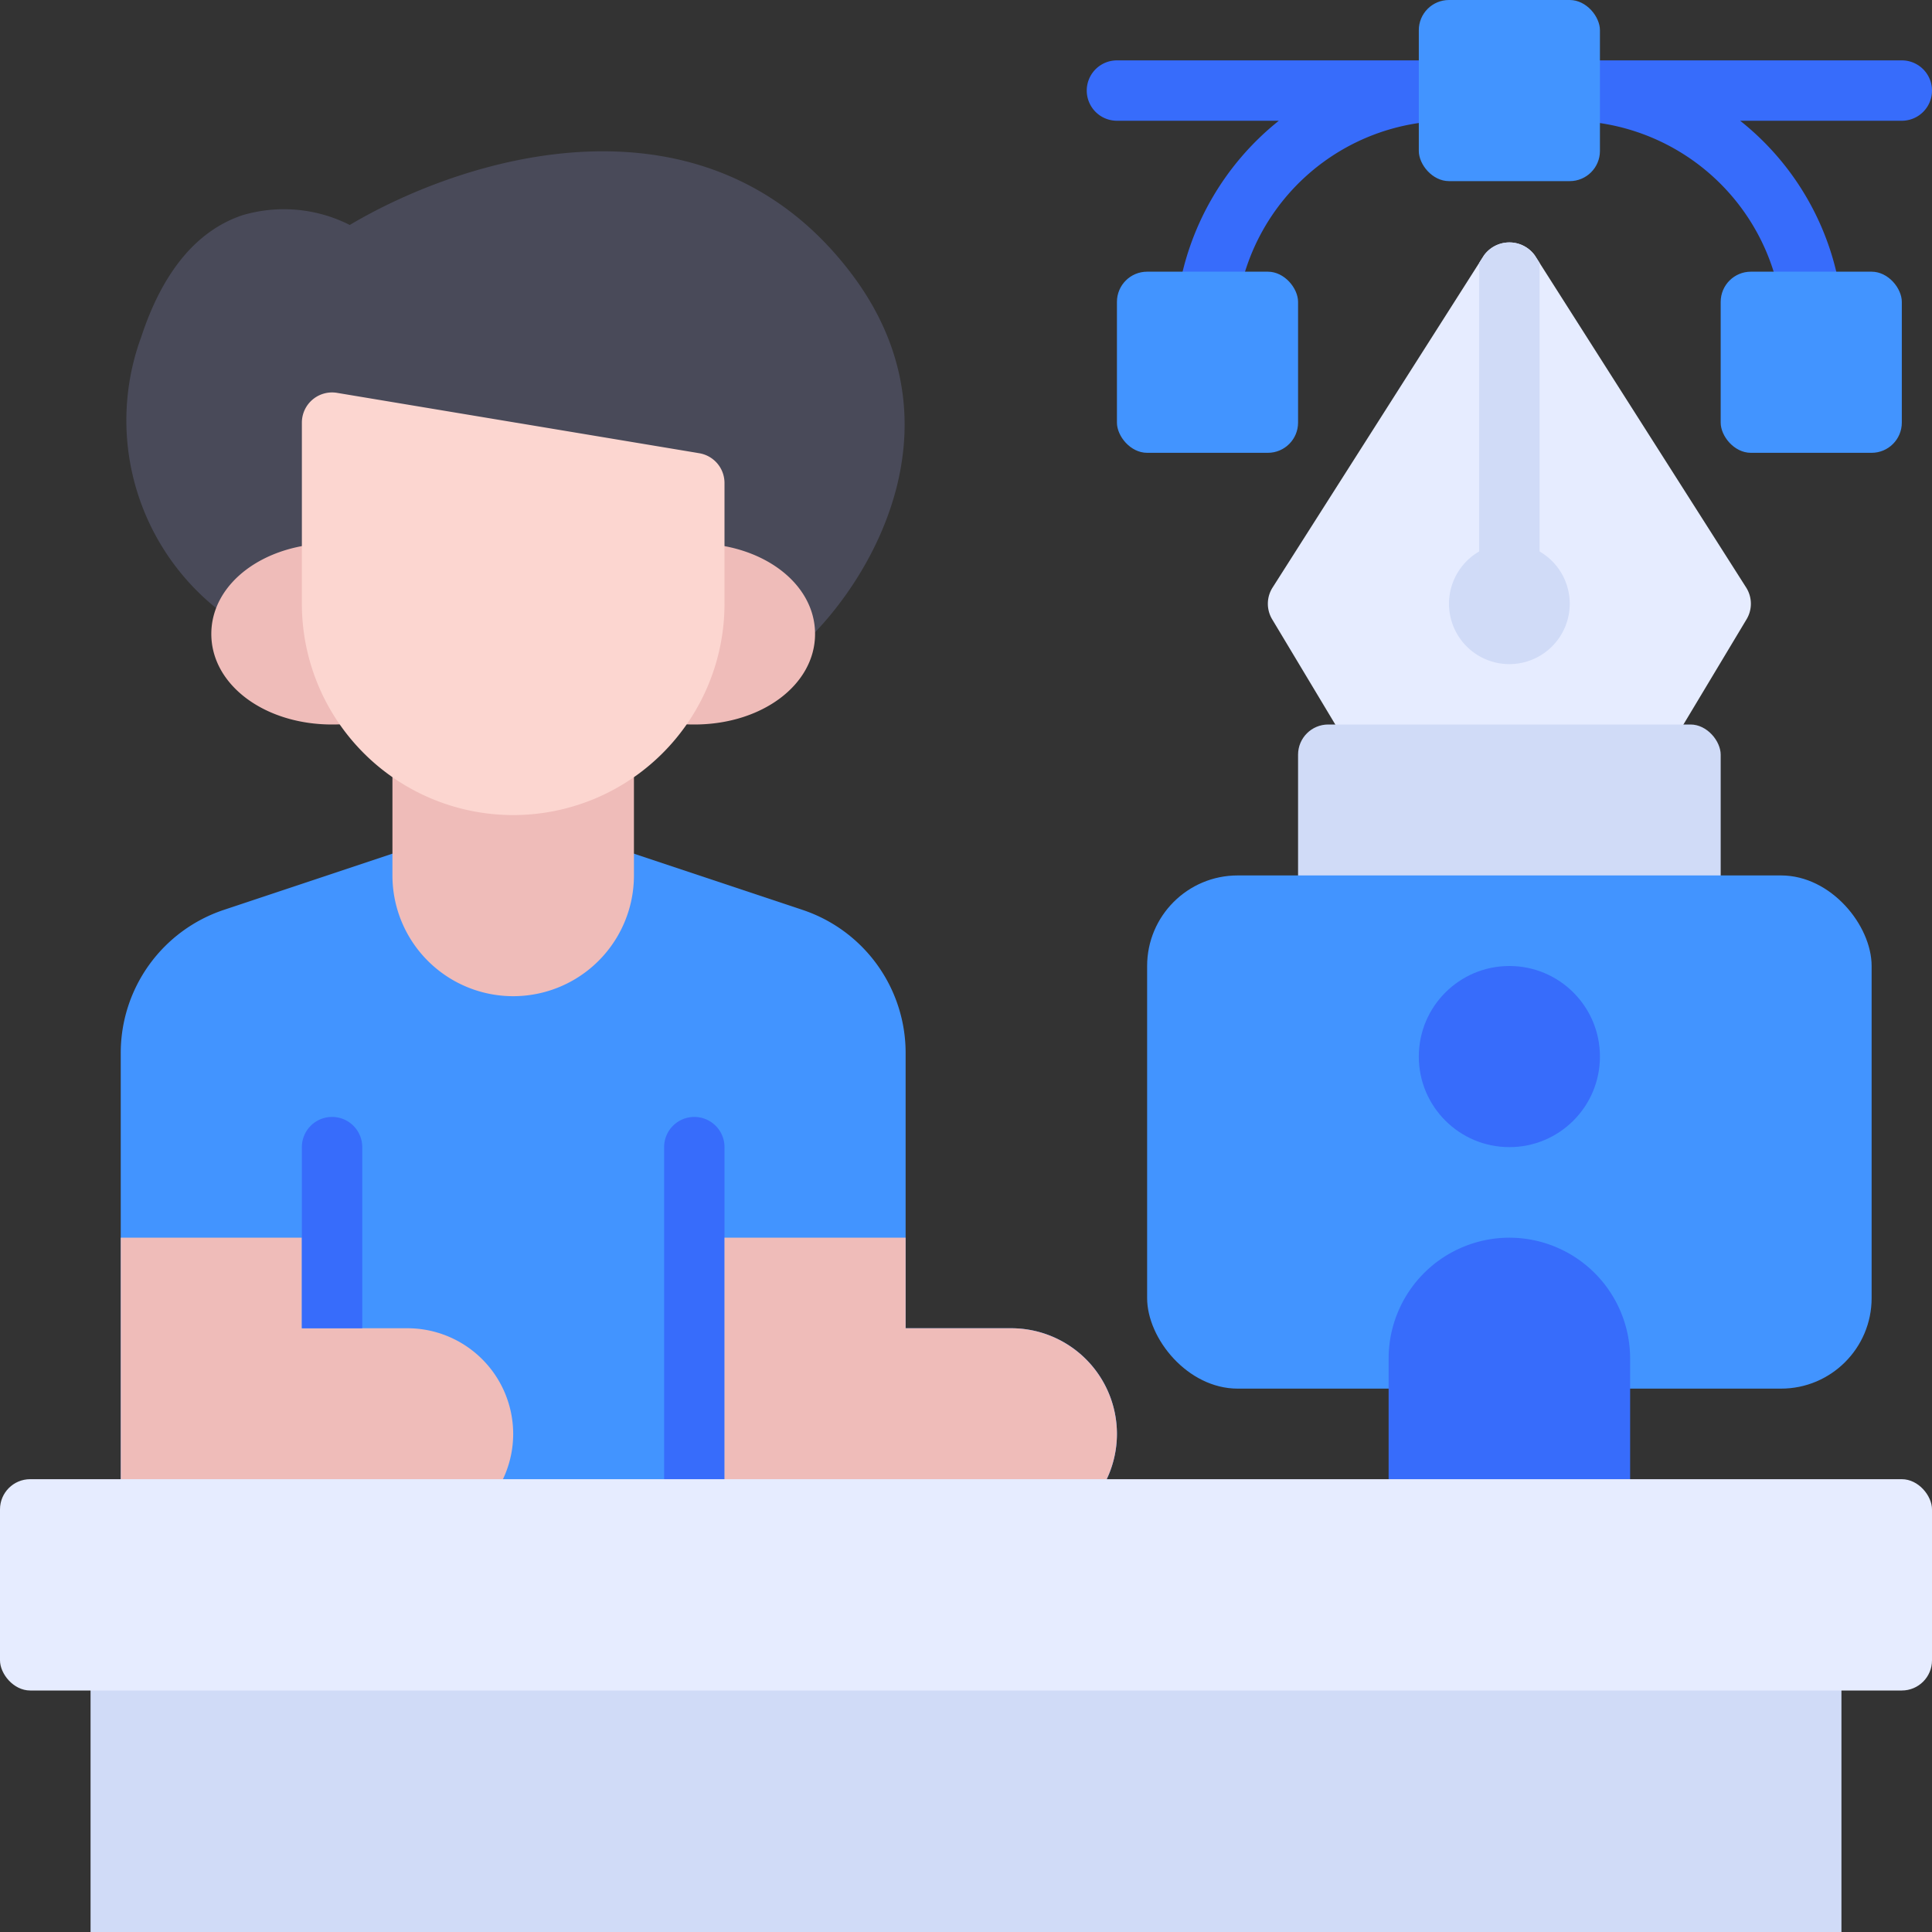
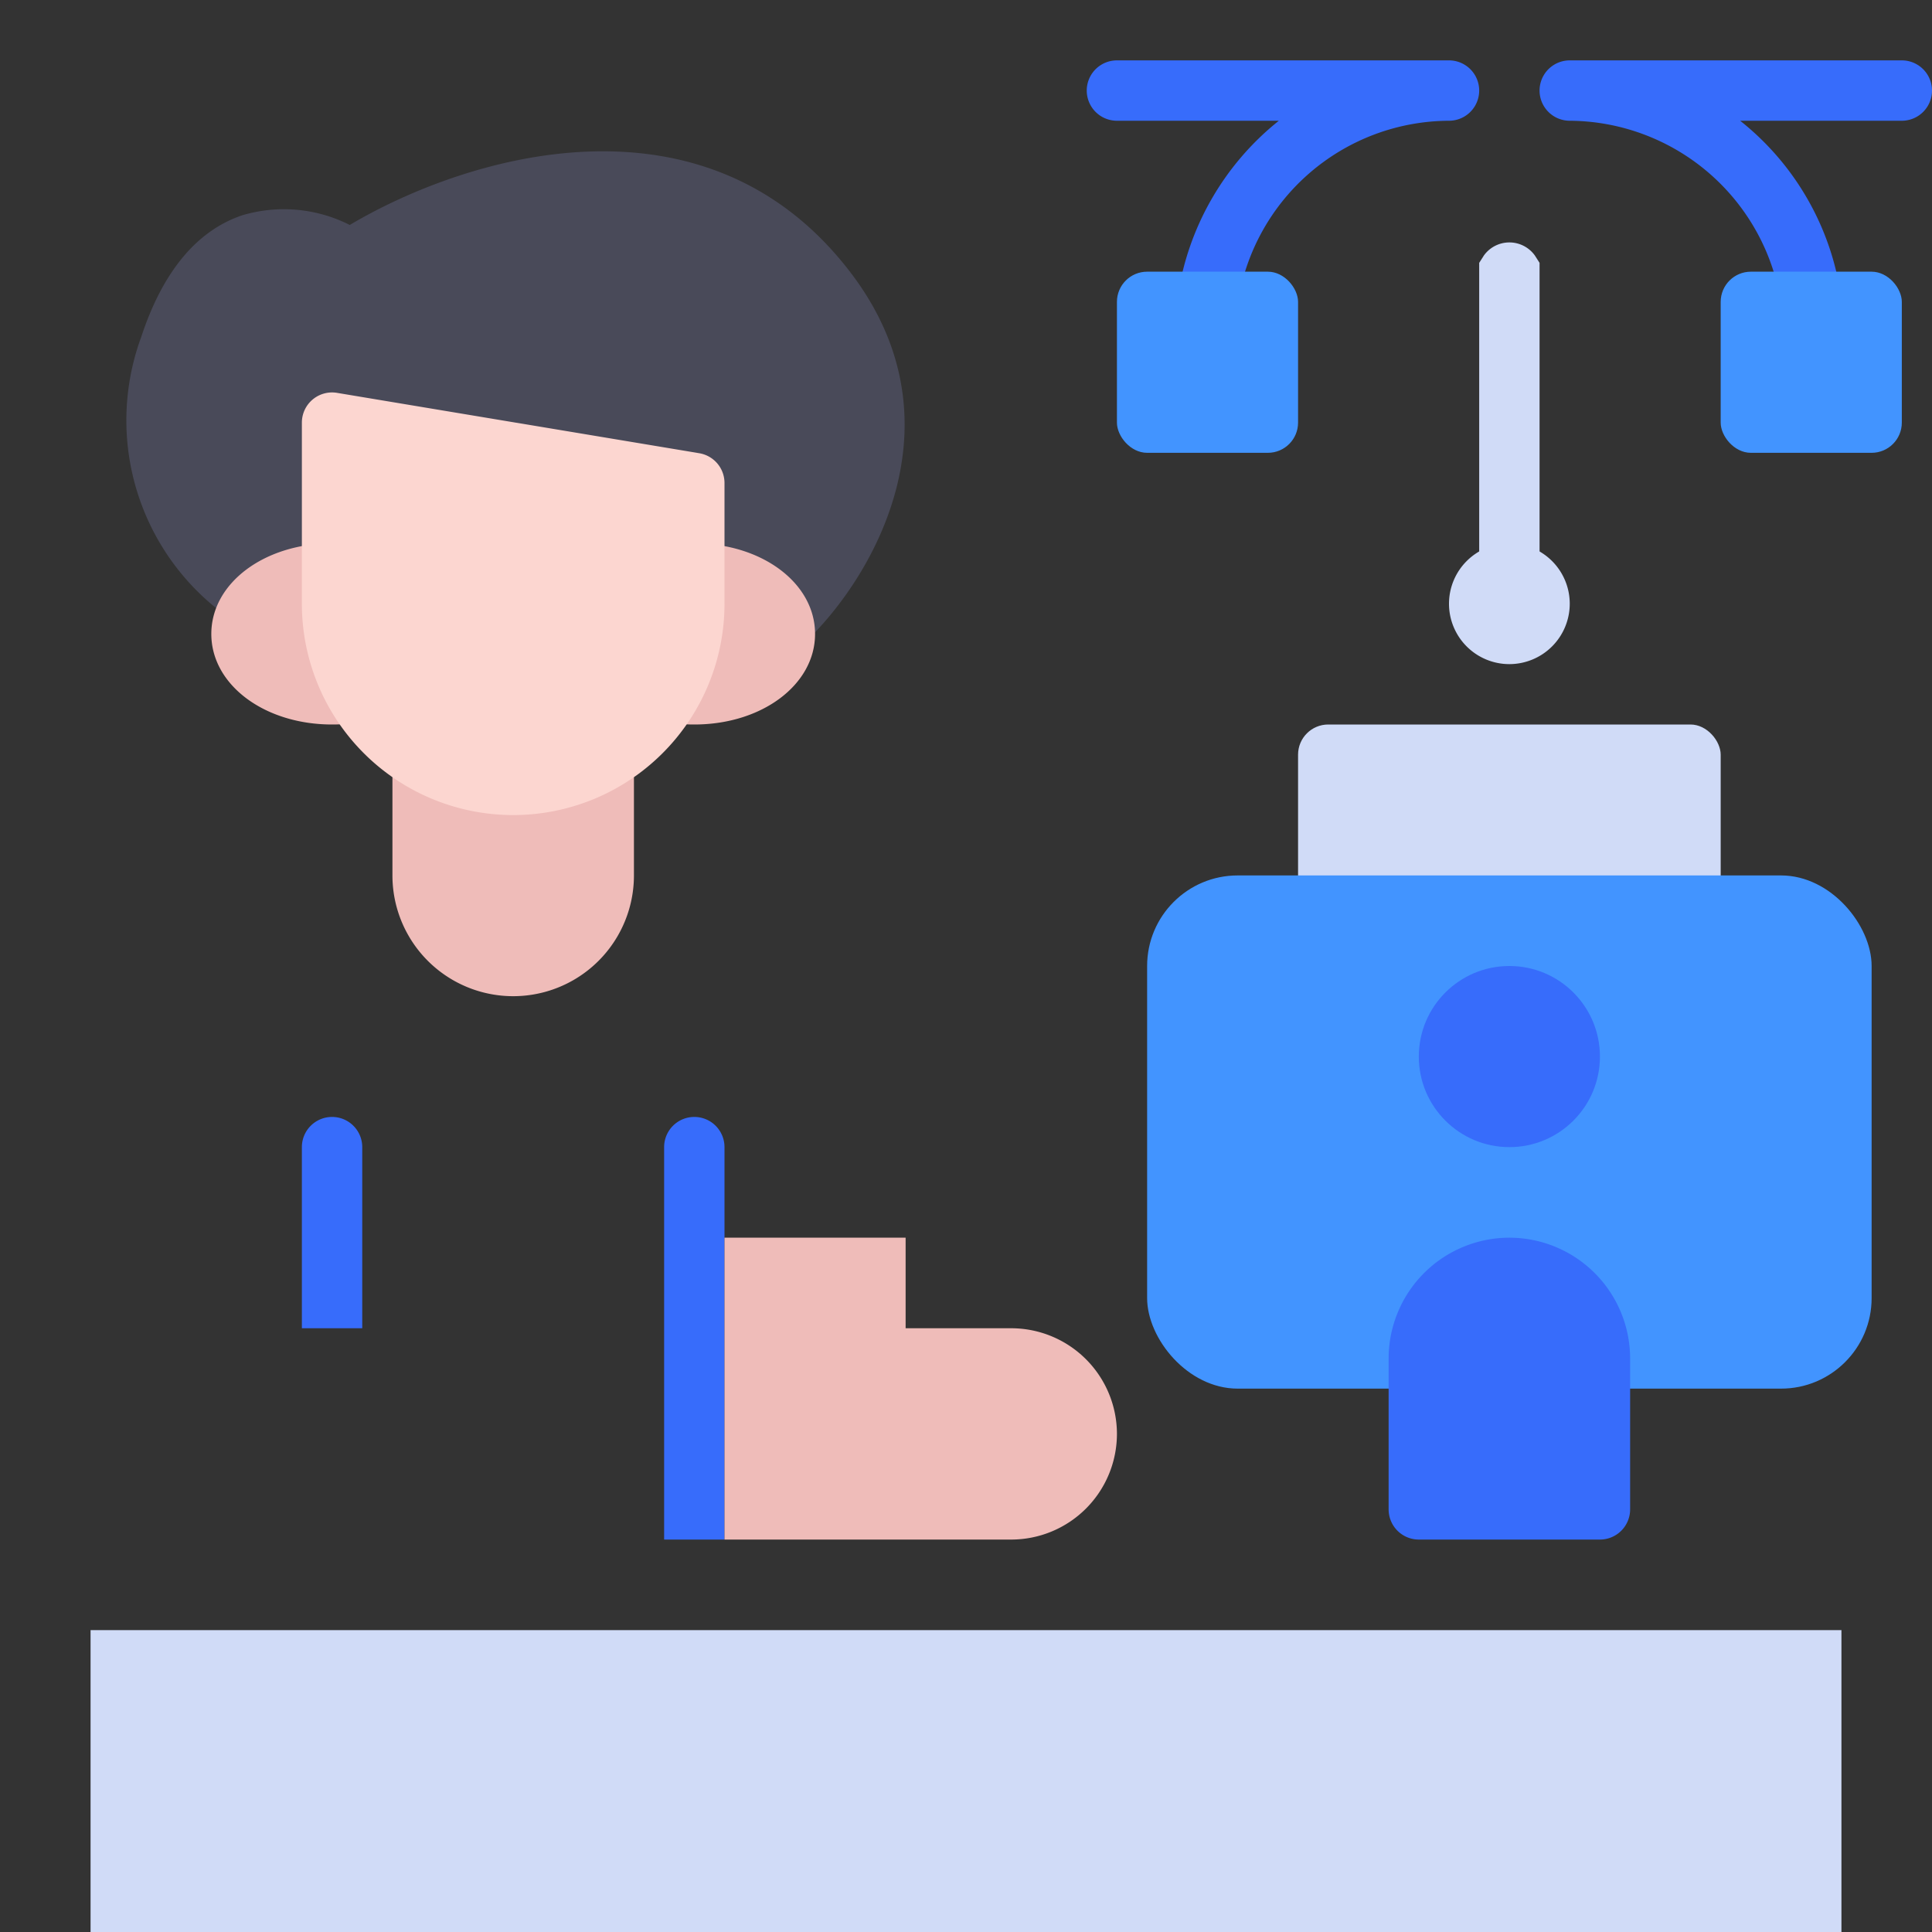
<svg xmlns="http://www.w3.org/2000/svg" viewBox="0 0 64 64" width="70" height="70">
  <rect x="0" y="0" width="64" height="64" fill="#333333" stroke="none" />
  <title>Artboard-13</title>
  <g id="Graphic_Design-2" data-name="Graphic Design">
    <path d="M63,2H52a1,1,0,0,0,0,2,7.123,7.123,0,0,1,7.01,6.138L60,10l.98-.212A9.058,9.058,0,0,0,57.645,4H63a1,1,0,0,0,0-2Z" fill="#376cfb" />
    <path d="M48,2H37a1,1,0,0,0,0,2h5.363a9.164,9.164,0,0,0-3.354,5.862.97.97,0,0,0,.855,1.093.917.917,0,0,0,.131.009A1.04,1.04,0,0,0,41,10.071,7.106,7.106,0,0,1,48,4a1,1,0,0,0,0-2Z" fill="#376cfb" />
-     <path d="M57.844,19.463l-7-11a1.04,1.04,0,0,0-1.688,0l-7,11a1,1,0,0,0-.014,1.052l3,5A.999.999,0,0,0,46,26h8a.999.999,0,0,0,.857-.485l3-5A1,1,0,0,0,57.844,19.463Z" fill="#e6ecff" />
    <rect x="43" y="24" width="14" height="7" rx="1" ry="1" fill="#d0dbf7" />
    <rect x="38" y="29" width="24" height="17" rx="3" ry="3" fill="#4294ff" />
    <path d="M28.173,9.024c-4.773-6.249-12.647-3.908-16.587-1.572a4.832,4.832,0,0,0-3.572-.317C6.511,7.648,5.388,9.004,4.677,11.166A7.993,7.993,0,0,0,8.017,20.748a.998.998,0,0,0,.459.132l17.42.71.041.001a.999.999,0,0,0,.681-.268C28.832,19.264,32.008,14.043,28.173,9.024Z" fill="#494a59" />
-     <path d="M33.5,44H30V34.883a4.994,4.994,0,0,0-3.418-4.743l-6.265-2.088A.996.996,0,0,0,20,28H14a.996.996,0,0,0-.316.051L7.418,30.14A4.994,4.994,0,0,0,4,34.883V50a1,1,0,0,0,1,1H33.5a3.5,3.5,0,0,0,0-7Z" fill="#4294ff" />
    <path d="M23,37h0a1,1,0,0,1,1,1V51a0,0,0,0,1,0,0H22a0,0,0,0,1,0,0V38A1,1,0,0,1,23,37Z" fill="#376cfb" />
    <path d="M37,47.5A3.504,3.504,0,0,1,33.5,51H24V41h6v3h3.5A3.504,3.504,0,0,1,37,47.5Z" fill="#efbcb9" />
-     <path d="M17,47.5A3.504,3.504,0,0,1,13.5,51H4V41h6v3h3.5A3.504,3.504,0,0,1,17,47.5Z" fill="#efbcb9" />
    <rect x="3" y="54" width="58" height="10" fill="#d0dbf7" />
    <path d="M50,41a4.004,4.004,0,0,0-4,4v5a1.0 1,0,0,0,1,1h6a1.0 1,0,0,0,1-1V45A4.004,4.004,0,0,0,50,41Z" fill="#376cfb" />
    <path d="M20.496,24.321a1.003,1.003,0,0,0-1.004.008,4.979,4.979,0,0,1-4.982,0A1.0 1,0,0,0,13,25.19V29a4,4,0,0,0,8,0V25.19A1,1,0,0,0,20.496,24.321Z" fill="#efbcb9" />
    <path d="M23,18a1,1,0,0,0-1,1v1a5.027,5.027,0,0,1-.633,2.443 1.0 1,0,0,0,.67,1.466A4.781,4.781,0,0,0,23,24c2.243,0,4-1.318,4-3S25.243,18,23,18Z" fill="#efbcb9" />
    <path d="M12,20V19a1,1,0,0,0-1-1c-2.243,0-4,1.318-4,3s1.757,3,4,3a4.781,4.781,0,0,0,.963-.091 1.0 1,0,0,0,.67-1.466A5.027,5.027,0,0,1,12,20Z" fill="#efbcb9" />
    <path d="M50,22a2,2,0,1,1,2-2A2.002,2.002,0,0,1,50,22Zm0-2.001v0Z" fill="#d0dbf7" />
    <path d="M50.844,8.463a1.04,1.04,0,0,0-1.688,0L49,8.708V19a1,1,0,0,0,2,0V8.708Z" fill="#d0dbf7" />
-     <rect x="47" width="6" height="6" rx="1" ry="1" fill="#4294ff" />
    <rect x="57" y="9" width="6" height="6" rx="1" ry="1" fill="#4294ff" />
    <rect x="37" y="9" width="6" height="6" rx="1" ry="1" fill="#4294ff" />
    <path d="M23.165,15.014l-12-2A1.0 1,0,0,0,10,14v6a7,7,0,0,0,14,0V16A1.0 1,0,0,0,23.165,15.014Z" fill="#fcd6d0" />
    <path d="M11,37h0a1,1,0,0,1,1,1v6a0,0,0,0,1,0,0H10a0,0,0,0,1,0,0V38A1,1,0,0,1,11,37Z" fill="#376cfb" />
-     <rect y="49" width="64" height="7" rx="1" ry="1" fill="#e6ecff" />
    <circle cx="50" cy="35" r="3" fill="#376cfb" />
  </g>
</svg>